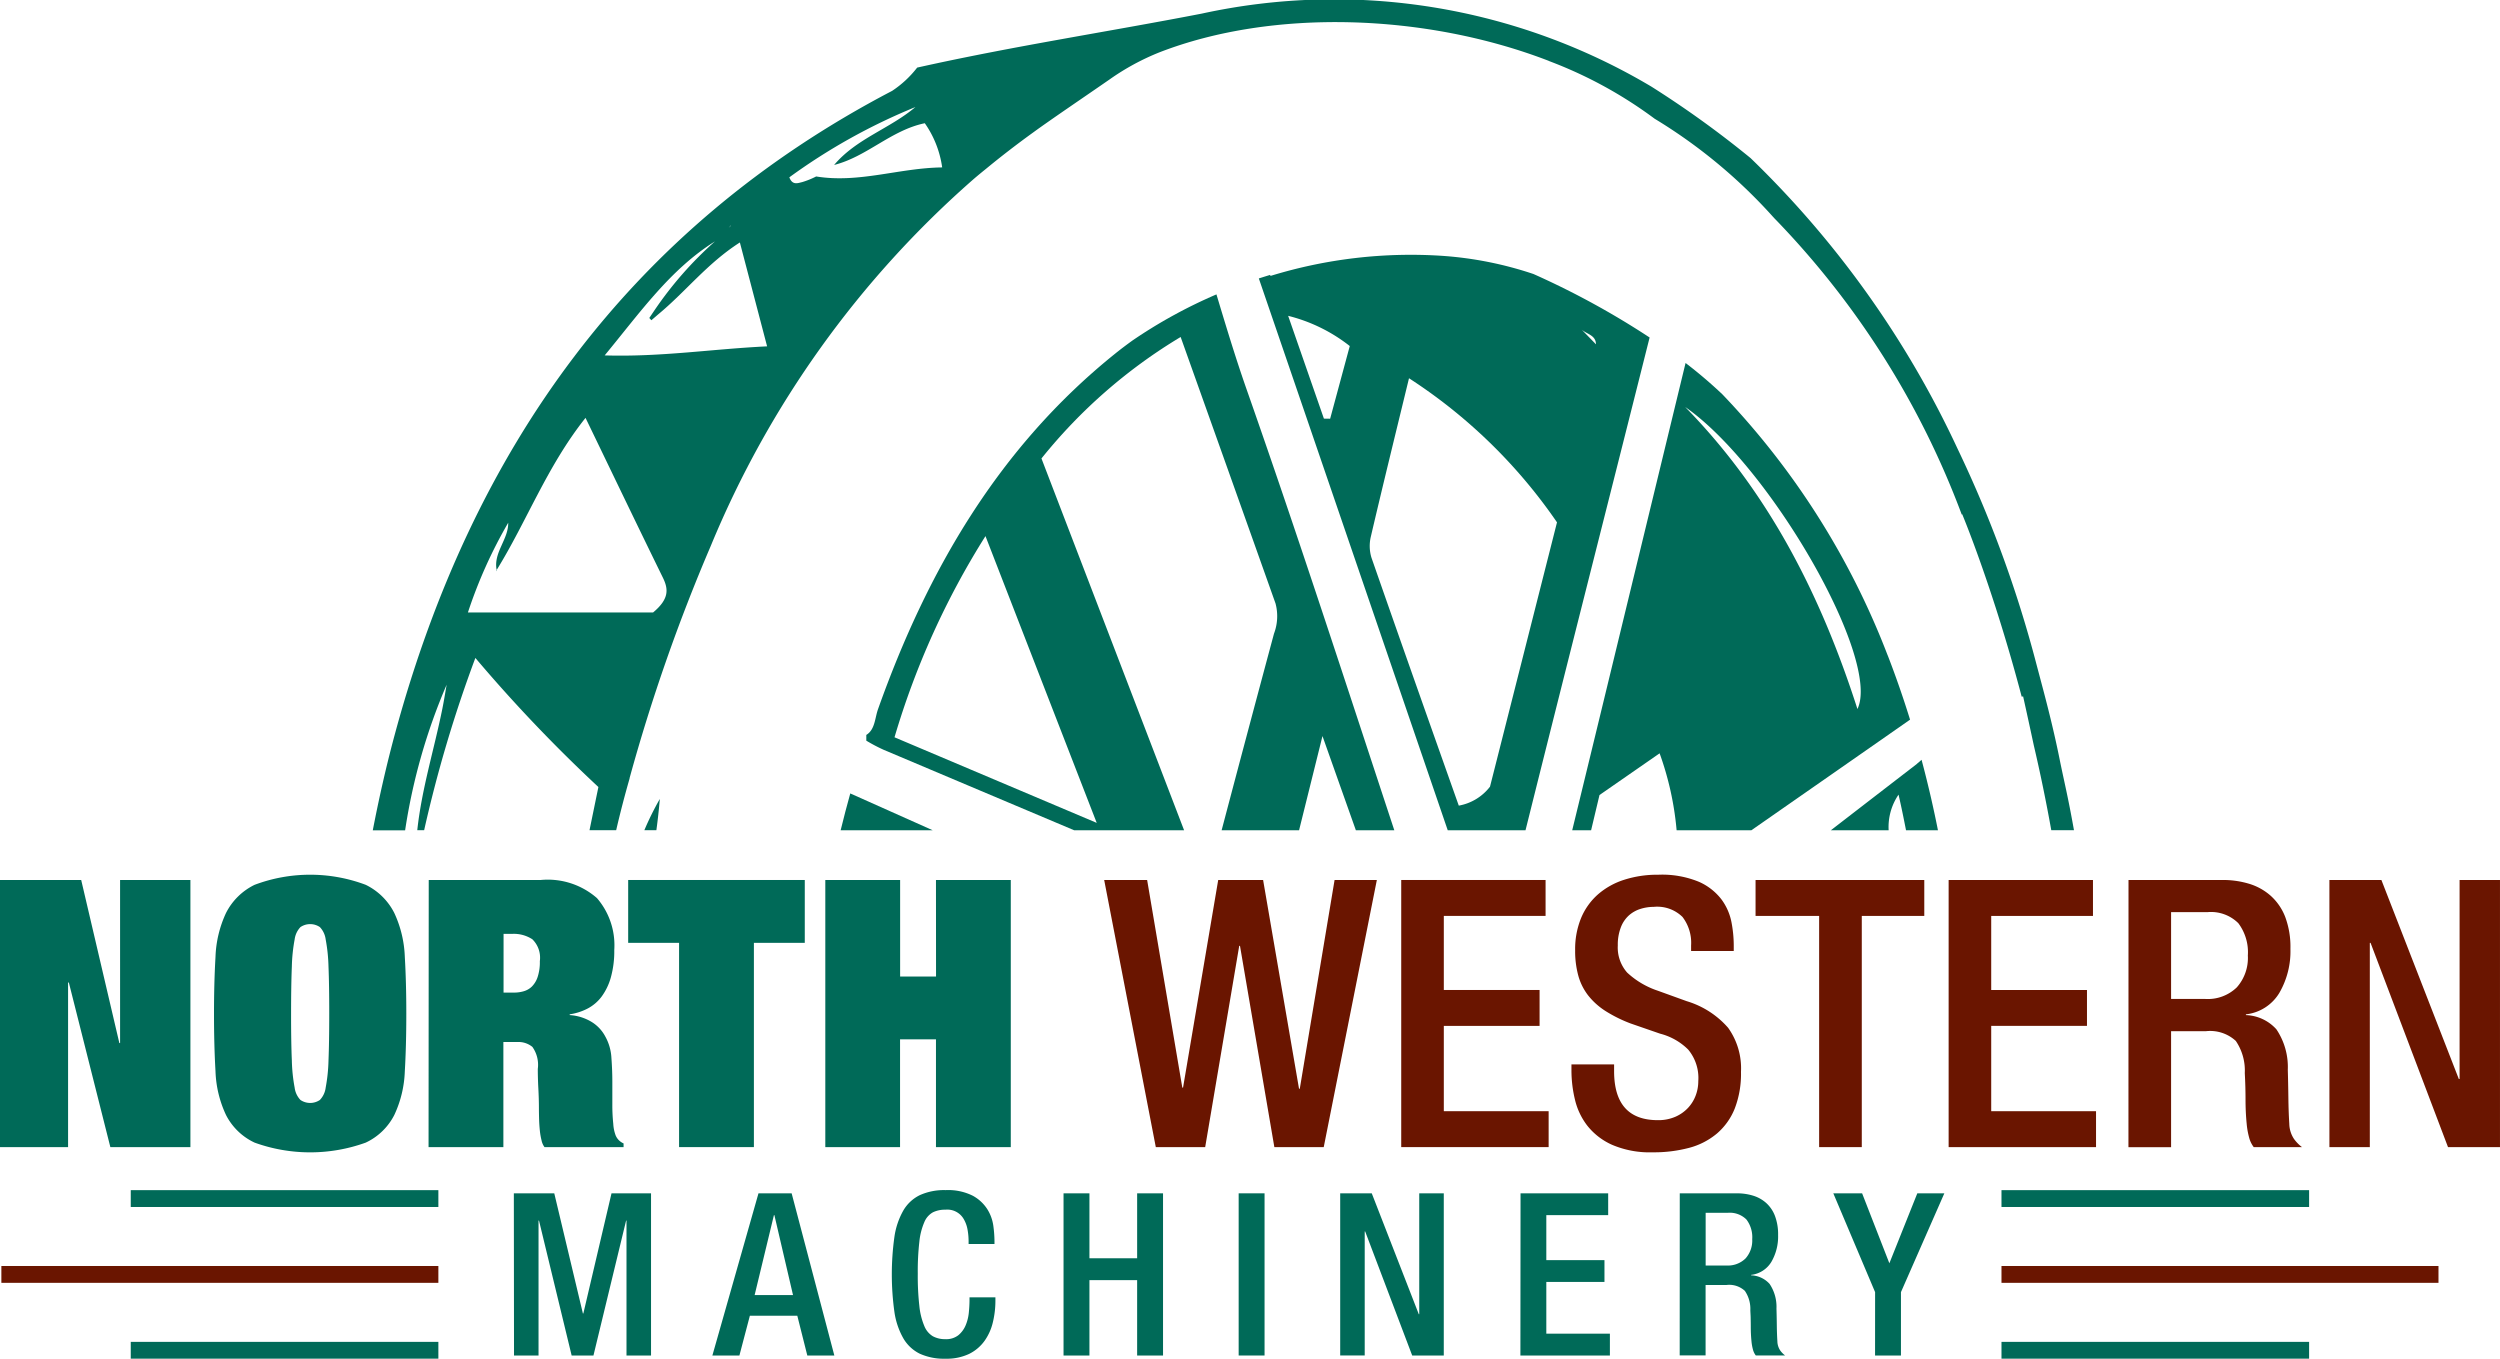
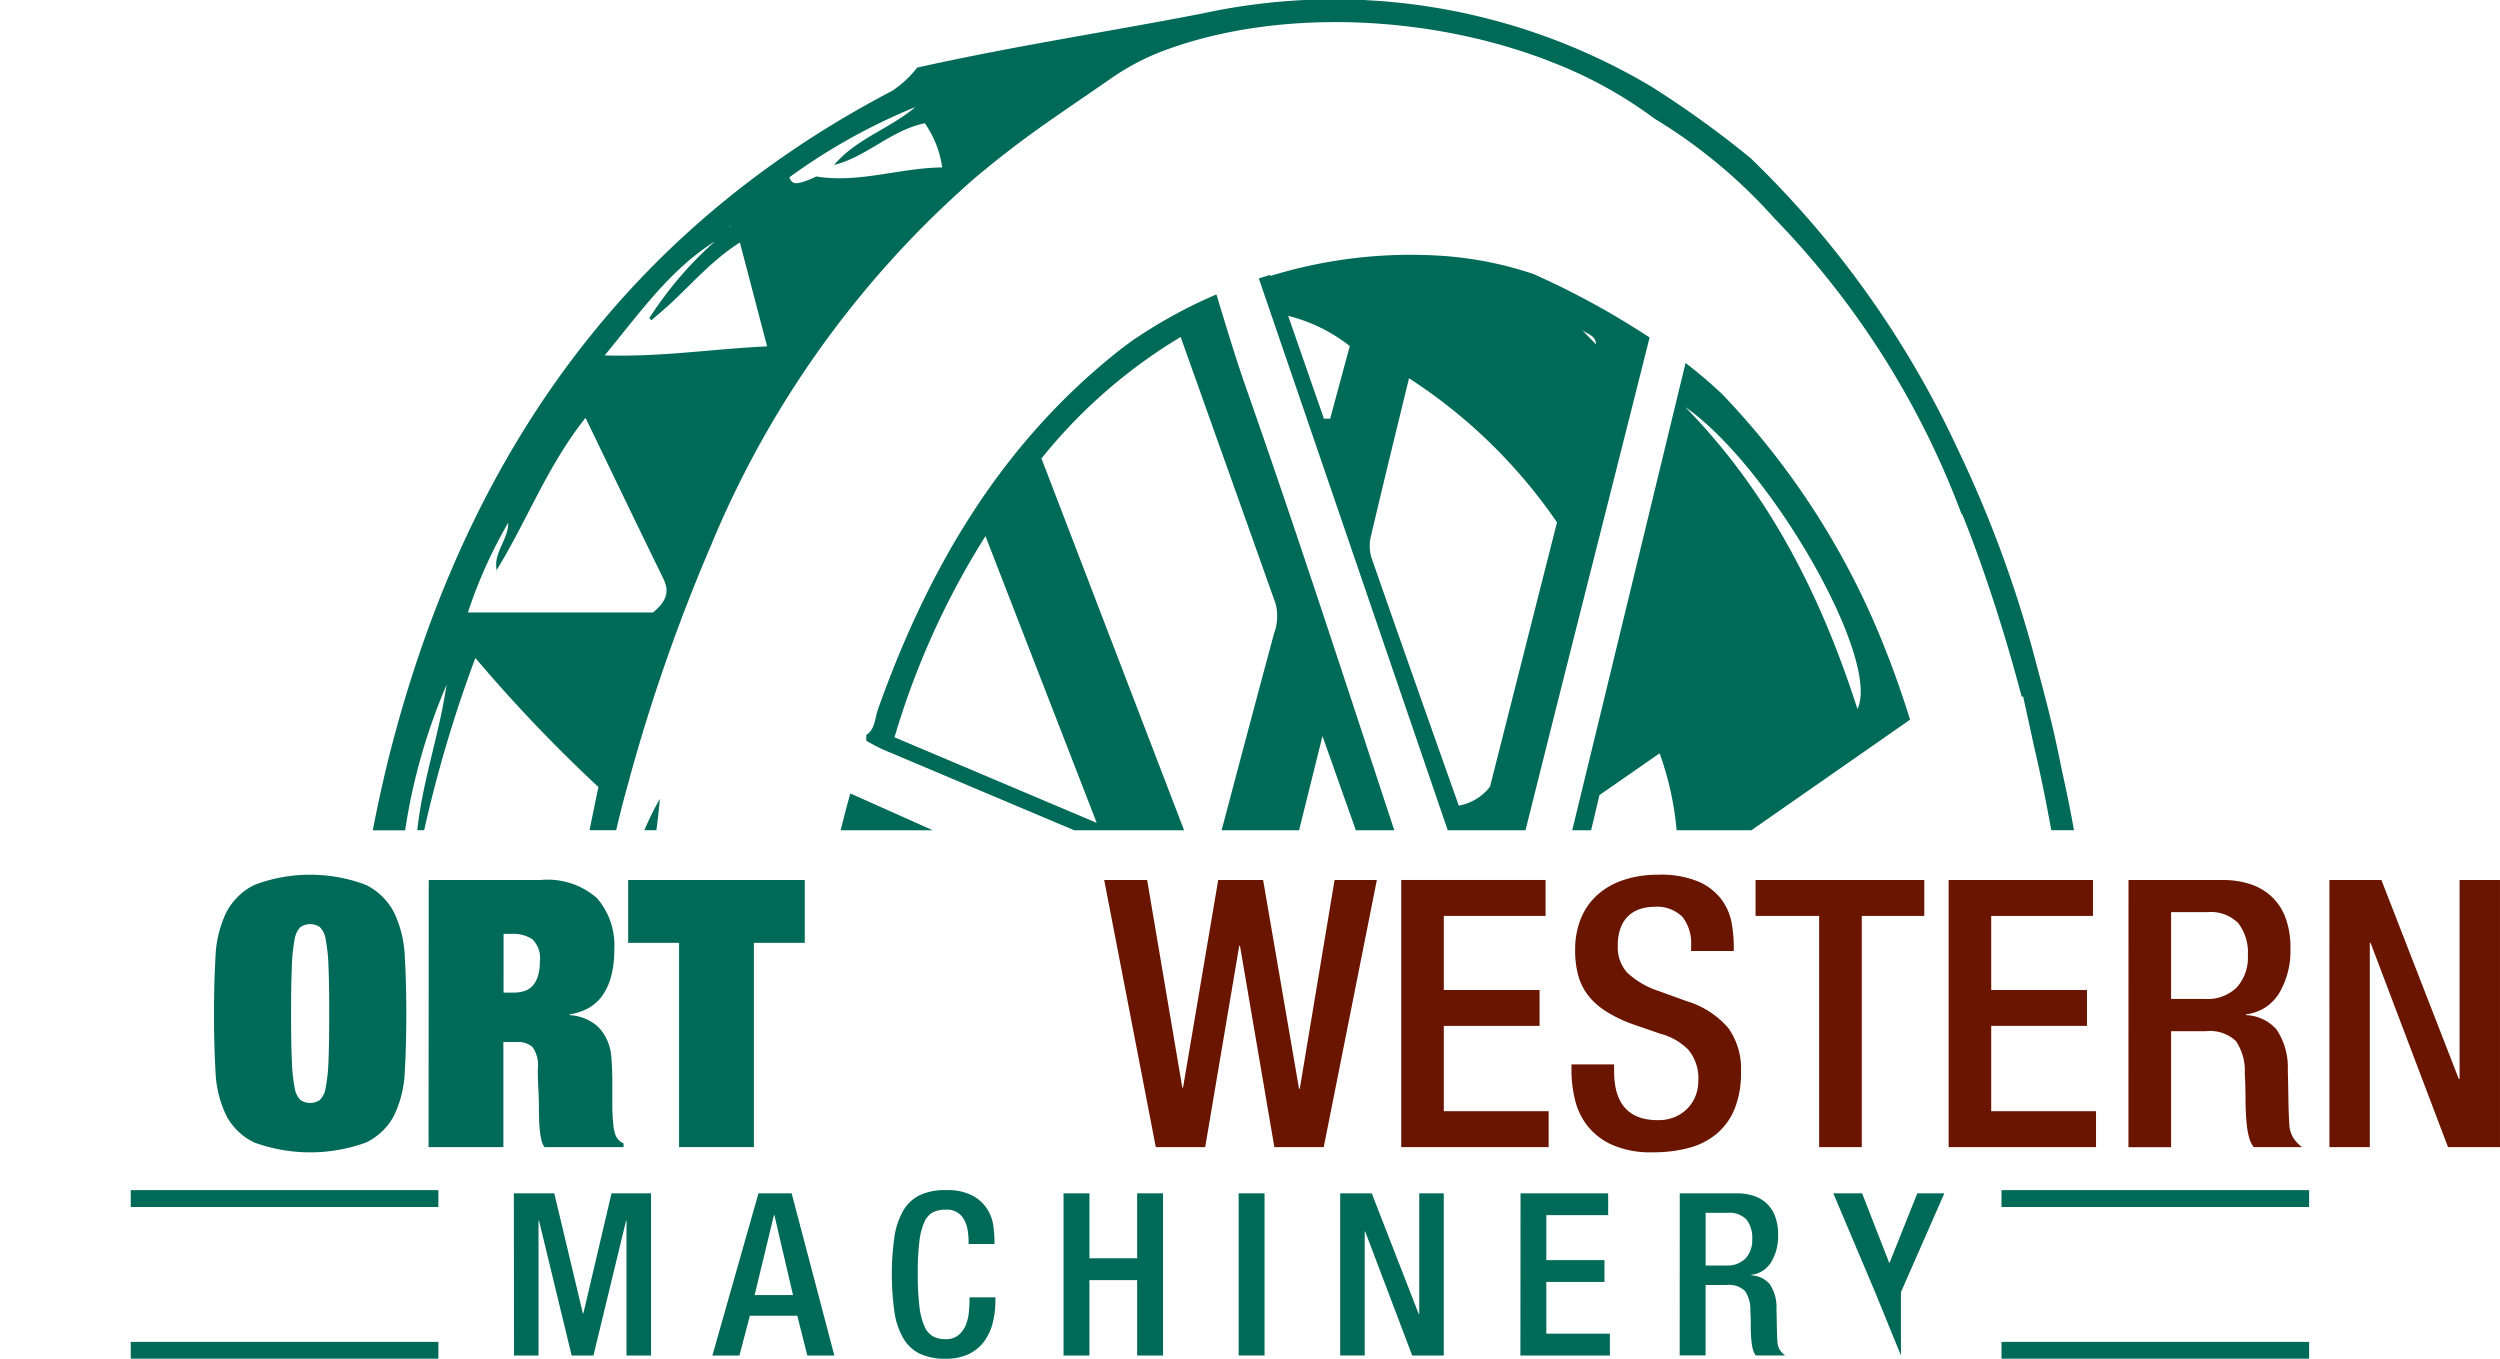
<svg xmlns="http://www.w3.org/2000/svg" width="145.488" height="79.069" viewBox="0 0 145.488 79.069">
  <g id="Group_244" data-name="Group 244" transform="translate(-240.544 -123.588)">
    <g id="Group_240" data-name="Group 240" transform="translate(262.24 123.588)">
      <path id="Path_172" data-name="Path 172" d="M334.851,242.37h.708c.082-.6.15-1.21.2-1.819a16.7,16.7,0,0,0-.9,1.819" transform="translate(-319.057 -194.055)" fill="#006a58" />
      <path id="Path_173" data-name="Path 173" d="M299.422,163.4c-.084.483-.161.968-.258,1.448-.475,2.353-1.2,4.658-1.456,7.052h.4a76.3,76.3,0,0,1,2.98-10.023,87.556,87.556,0,0,0,7.16,7.512c-.177.856-.347,1.69-.517,2.512h1.552q.349-1.51.783-3.018h-.007a104.824,104.824,0,0,1,4.728-13.524h0a57.533,57.533,0,0,1,15.3-21.351h0s.259-.225.724-.6q1.326-1.092,2.748-2.118c1.036-.756,3.181-2.207,4.433-3.076a14.024,14.024,0,0,1,2.932-1.591c6.59-2.547,15.465-2.253,22.612.5v0l.048.023a25.126,25.126,0,0,1,6.133,3.352A30.474,30.474,0,0,1,376.6,136.2c.053.054.1.113.158.167a49.652,49.652,0,0,1,10.829,17.164l.029-.015s.847,2.019,1.926,5.369l.01.029h0c.481,1.5,1.007,3.252,1.525,5.217l.083-.016q.315,1.419.619,2.838c.365,1.562.711,3.22,1.019,4.947h1.321c-.126-.707-.26-1.412-.408-2.115-.139-.664-.289-1.328-.423-1.994-.272-1.357-.6-2.7-.953-4.04l-.395-1.49a69.771,69.771,0,0,0-4.593-12.554A56.849,56.849,0,0,0,375.3,132.789a58.435,58.435,0,0,0-5.759-4.152,36.1,36.1,0,0,0-26.176-4.258c-5.478,1.063-11.008,1.9-16.566,3.143a6.055,6.055,0,0,1-1.459,1.355c-15.329,8.01-24.421,20.861-28.9,37.3-.516,1.893-.949,3.8-1.322,5.732H297a34.46,34.46,0,0,1,2.427-8.5M326.7,129.815c-1.494,1.265-3.44,1.839-4.734,3.373,1.9-.479,3.319-2.024,5.277-2.429a5.9,5.9,0,0,1,1.011,2.572c-2.5.029-4.844.934-7.333.526a4.771,4.771,0,0,1-.822.331c-.233.049-.559.207-.739-.281a34.737,34.737,0,0,1,7.34-4.091m-10.8,6.956c.007-.031.015-.061.023-.091,0,.025,0,.051,0,.077l-.089.086.062-.072m-.87.868a21.415,21.415,0,0,0-3.528,4.026l-.288.427c.04.044.081.088.12.132l.393-.338c1.589-1.31,2.865-2.981,4.758-4.189l1.585,6.046c-3.2.153-6.159.626-9.453.527,2.084-2.525,3.813-5,6.412-6.632M303,154.009c.017.972-.875,1.737-.673,2.751,1.764-2.855,2.944-6.058,5.172-8.854,1.546,3.2,3.009,6.253,4.5,9.295.328.669.378,1.241-.57,2.031H300.654A27.485,27.485,0,0,1,303,154.009" transform="translate(-295.12 -123.588)" fill="#006a58" />
      <path id="Path_174" data-name="Path 174" d="M387.733,166.688a28.787,28.787,0,0,0-4.894,2.689c-.342.248-.679.5-1,.76-6.774,5.444-10.935,12.636-13.8,20.694-.183.515-.171,1.182-.68,1.493,0,.148,0,.185,0,.334a9.361,9.361,0,0,0,1.011.532q5.54,2.342,11.082,4.681h6.4l-8.3-21.636a30.526,30.526,0,0,1,8.1-7.069c1.894,5.316,3.713,10.413,5.523,15.512a2.871,2.871,0,0,1-.091,1.753q-1.538,5.717-3.047,11.441h4.507c.425-1.711.872-3.51,1.362-5.482.712,2.011,1.335,3.769,1.943,5.482h2.237c-2.827-8.57-5.61-17.156-8.6-25.67-.637-1.816-1.194-3.664-1.75-5.513m-6.963,30.756L369,192.462a46.693,46.693,0,0,1,5.294-11.708c2.194,5.656,4.262,10.985,6.475,16.691" transform="translate(-338.64 -149.555)" fill="#006a58" />
      <path id="Path_175" data-name="Path 175" d="M440.8,162.005a21.207,21.207,0,0,0-5.263-1.051,27.74,27.74,0,0,0-10.027,1.166l-.024-.058c-.212.064-.431.132-.656.205q5.5,16.056,10.993,32.112h4.527c2.485-9.955,4.8-19.036,7.222-28.675a47.606,47.606,0,0,0-6.772-3.7m-11.819,8.426-.364-.005-2.081-5.982a9.518,9.518,0,0,1,3.586,1.758l-1.142,4.23m9.3,21.416a2.948,2.948,0,0,1-1.814,1.1c-1.7-4.8-3.4-9.6-5.079-14.422a2.327,2.327,0,0,1-.039-1.23c.7-3,1.44-6,2.221-9.22a30.586,30.586,0,0,1,8.613,8.386l-3.9,15.387M444.45,166.1l-.83-.853c.3.266.824.318.83.853" transform="translate(-373.268 -146.063)" fill="#006a58" />
      <path id="Path_176" data-name="Path 176" d="M489.058,193.742a45.478,45.478,0,0,0-9.619-15.191,26.758,26.758,0,0,0-2.142-1.824q-2.58,10.649-5.164,21.3-.713,2.939-1.433,5.893h1.1l.487-2.049,3.5-2.428a17.766,17.766,0,0,1,.989,4.477h4.351c3.068-2.138,6.076-4.23,9.234-6.437-.374-1.206-.805-2.463-1.3-3.74m-1.762,3.122c-2.149-6.7-5.2-12.649-10.025-17.578,4.97,3.454,11.413,14.711,10.025,17.578" transform="translate(-400.901 -155.603)" fill="#006a58" />
-       <path id="Path_177" data-name="Path 177" d="M513.578,235.056q-2.506,1.93-5.008,3.862h3.361a3.348,3.348,0,0,1,.576-2.072c.16.692.3,1.382.435,2.072H514.8c-.23-1.163-.541-2.558-.953-4.1-.09.082-.18.163-.274.236" transform="translate(-423.717 -190.602)" fill="#006a58" />
      <path id="Path_178" data-name="Path 178" d="M363.607,241.881h5.354l-4.794-2.142c-.192.69-.38,1.406-.56,2.142" transform="translate(-336.381 -193.565)" fill="#006a58" />
      <path id="Path_179" data-name="Path 179" d="M313.182,207.069l.035.033c-.006-.024-.008-.047-.013-.07l-.023.037" transform="translate(-306.002 -173.86)" fill="#006a58" />
    </g>
    <g id="Group_243" data-name="Group 243" transform="translate(240.544 174.494)">
-       <rect id="Rectangle_262" data-name="Rectangle 262" width="25.431" height="0.98" transform="translate(116.477 22.769)" fill="#6a1500" />
-       <rect id="Rectangle_263" data-name="Rectangle 263" width="25.431" height="0.98" transform="translate(0.08 22.769)" fill="#6a1500" />
      <g id="Group_241" data-name="Group 241" transform="translate(64.258 0)">
        <path id="Path_180" data-name="Path 180" d="M402.186,252.409h2.5l2.047,12.083h.043l2.046-12.083h2.613l2.09,12.149h.044l2.025-12.149h2.46l-3.091,15.545h-2.874l-2-11.713h-.044l-1.981,11.713H405.19Z" transform="translate(-402.186 -252.104)" fill="#6a1500" />
        <path id="Path_181" data-name="Path 181" d="M445.671,252.409h8.4v2.09h-5.922v4.311h5.573v2.09h-5.573v4.964h6.1v2.09h-8.578Z" transform="translate(-428.384 -252.104)" fill="#6a1500" />
        <path id="Path_182" data-name="Path 182" d="M473.072,262.68v.392q0,2.853,2.547,2.852a2.476,2.476,0,0,0,1.024-.2,2.236,2.236,0,0,0,.729-.512,2.168,2.168,0,0,0,.446-.718,2.347,2.347,0,0,0,.153-.839,2.583,2.583,0,0,0-.588-1.839,3.572,3.572,0,0,0-1.633-.925l-1.7-.588a8.031,8.031,0,0,1-1.459-.718,4.086,4.086,0,0,1-1.013-.9,3.32,3.32,0,0,1-.588-1.165,5.423,5.423,0,0,1-.185-1.48,4.766,4.766,0,0,1,.348-1.884,3.756,3.756,0,0,1,.98-1.371,4.315,4.315,0,0,1,1.524-.85,6.317,6.317,0,0,1,1.981-.294,5.622,5.622,0,0,1,2.373.413,3.353,3.353,0,0,1,1.317,1.034,3.281,3.281,0,0,1,.577,1.328,7.288,7.288,0,0,1,.13,1.317v.348h-2.482v-.327a2.478,2.478,0,0,0-.5-1.655,2.1,2.1,0,0,0-1.676-.588,2.574,2.574,0,0,0-.773.12,1.828,1.828,0,0,0-.675.381,1.8,1.8,0,0,0-.468.7,2.809,2.809,0,0,0-.174,1.045,2.207,2.207,0,0,0,.544,1.578,4.867,4.867,0,0,0,1.785,1.056L477.3,259a5.167,5.167,0,0,1,2.405,1.546,4.05,4.05,0,0,1,.751,2.569,5.609,5.609,0,0,1-.359,2.122,3.734,3.734,0,0,1-1.034,1.459,4.163,4.163,0,0,1-1.622.838,7.986,7.986,0,0,1-2.123.261,5.56,5.56,0,0,1-2.362-.436,3.808,3.808,0,0,1-1.448-1.121,3.965,3.965,0,0,1-.718-1.524,7.286,7.286,0,0,1-.2-1.665v-.371Z" transform="translate(-443.397 -251.642)" fill="#6a1500" />
        <path id="Path_183" data-name="Path 183" d="M501.238,254.5h-3.7v-2.09h9.819v2.09H503.72v13.455h-2.482Z" transform="translate(-459.631 -252.104)" fill="#6a1500" />
        <path id="Path_184" data-name="Path 184" d="M525.8,252.409h8.4v2.09h-5.922v4.311h5.573v2.09h-5.573v4.964h6.1v2.09H525.8Z" transform="translate(-476.657 -252.104)" fill="#6a1500" />
        <path id="Path_185" data-name="Path 185" d="M552.139,252.409h5.486a5.231,5.231,0,0,1,1.525.218,3.353,3.353,0,0,1,1.263.7,3.2,3.2,0,0,1,.849,1.241,4.991,4.991,0,0,1,.3,1.85,4.829,4.829,0,0,1-.643,2.558,2.608,2.608,0,0,1-1.948,1.252v.044a2.5,2.5,0,0,1,1.774.827,3.928,3.928,0,0,1,.664,2.351q.022.762.033,1.611t.054,1.546a1.646,1.646,0,0,0,.273.871,2.243,2.243,0,0,0,.468.479h-2.809a1.585,1.585,0,0,1-.272-.566,4.571,4.571,0,0,1-.141-.805q-.066-.675-.066-1.394,0-.348-.01-.729t-.033-.816a3.065,3.065,0,0,0-.523-1.872,2.2,2.2,0,0,0-1.741-.566h-2.025v6.749h-2.482Zm4.463,6.923a2.42,2.42,0,0,0,1.84-.675,2.577,2.577,0,0,0,.642-1.851,2.808,2.808,0,0,0-.555-1.883,2.258,2.258,0,0,0-1.8-.642h-2.112v5.051Z" transform="translate(-492.528 -252.104)" fill="#6a1500" />
        <path id="Path_186" data-name="Path 186" d="M581.548,252.409h3.026l4.506,11.583h.044V252.409h2.351v15.545H588.45l-4.507-11.887H583.9v11.887h-2.351Z" transform="translate(-510.246 -252.104)" fill="#6a1500" />
      </g>
      <rect id="Rectangle_264" data-name="Rectangle 264" width="17.902" height="0.98" transform="translate(116.477 27.183)" fill="#006a58" />
      <rect id="Rectangle_265" data-name="Rectangle 265" width="17.902" height="0.98" transform="translate(116.477 18.355)" fill="#006a58" />
      <rect id="Rectangle_266" data-name="Rectangle 266" width="17.902" height="0.98" transform="translate(7.609 18.355)" fill="#006a58" />
      <rect id="Rectangle_267" data-name="Rectangle 267" width="17.902" height="0.98" transform="translate(7.609 27.183)" fill="#006a58" />
      <g id="Group_242" data-name="Group 242" transform="translate(0 0)">
-         <path id="Path_187" data-name="Path 187" d="M247.532,252.409h4.093v15.545h-4.659l-2.416-9.579h-.044v9.579h-3.962V252.409h4.725l2.221,9.492h.043Z" transform="translate(-240.544 -252.104)" fill="#006a58" />
        <path id="Path_188" data-name="Path 188" d="M271.871,259.719q0-1.807.087-3.3a6.569,6.569,0,0,1,.61-2.548,3.653,3.653,0,0,1,1.666-1.643,9.184,9.184,0,0,1,6.466,0,3.655,3.655,0,0,1,1.665,1.643,6.591,6.591,0,0,1,.61,2.548q.087,1.491.087,3.3,0,1.872-.087,3.364a6.5,6.5,0,0,1-.61,2.537,3.558,3.558,0,0,1-1.665,1.611,9.516,9.516,0,0,1-6.466,0,3.557,3.557,0,0,1-1.666-1.611,6.478,6.478,0,0,1-.61-2.537q-.087-1.491-.087-3.364m6.706,0q0-1.7-.043-2.733a9.851,9.851,0,0,0-.164-1.579,1.274,1.274,0,0,0-.337-.718,1.007,1.007,0,0,0-1.132,0,1.273,1.273,0,0,0-.337.718,9.777,9.777,0,0,0-.163,1.579q-.043,1.035-.044,2.733t.044,2.732a9.766,9.766,0,0,0,.163,1.579,1.266,1.266,0,0,0,.337.718,1.006,1.006,0,0,0,1.132,0,1.267,1.267,0,0,0,.337-.718,9.841,9.841,0,0,0,.164-1.579q.043-1.034.043-2.732" transform="translate(-259.417 -251.642)" fill="#006a58" />
        <path id="Path_189" data-name="Path 189" d="M303.307,252.408h6.531a4.345,4.345,0,0,1,3.26,1.056,4.2,4.2,0,0,1,1.007,3.016,5.714,5.714,0,0,1-.2,1.6,3.465,3.465,0,0,1-.533,1.11,2.426,2.426,0,0,1-.817.7,3.33,3.33,0,0,1-1.045.337v.044a2.8,2.8,0,0,1,1.209.359,2.191,2.191,0,0,1,.86.882,2.863,2.863,0,0,1,.359,1.241q.054.719.054,1.415v1.285a10.706,10.706,0,0,0,.055,1.154,2.282,2.282,0,0,0,.141.675.88.88,0,0,0,.458.457v.218h-4.6a1,1,0,0,1-.173-.392,4.059,4.059,0,0,1-.1-.577q-.033-.315-.043-.653t-.011-.621q0-.566-.032-1.154t-.033-1.154a1.8,1.8,0,0,0-.315-1.284,1.278,1.278,0,0,0-.882-.283h-.806v6.118h-4.354Zm4.354,6.554h.632a1.957,1.957,0,0,0,.534-.076,1.127,1.127,0,0,0,.479-.272,1.413,1.413,0,0,0,.337-.555,2.752,2.752,0,0,0,.13-.925,1.5,1.5,0,0,0-.435-1.274,1.969,1.969,0,0,0-1.176-.315h-.5Z" transform="translate(-278.357 -252.104)" fill="#006a58" />
        <path id="Path_190" data-name="Path 190" d="M332.5,252.409h10.277v3.658h-2.961v11.887h-4.354V256.067H332.5Z" transform="translate(-295.943 -252.104)" fill="#006a58" />
-         <path id="Path_191" data-name="Path 191" d="M367.8,252.409h4.354v15.545H367.8v-6.27h-2.09v6.27H361.36V252.409h4.354v5.617h2.09Z" transform="translate(-313.331 -252.104)" fill="#006a58" />
      </g>
      <path id="Path_192" data-name="Path 192" d="M315.767,298.28h2.353l1.666,6.992h.026l1.639-6.992h2.3v9.438h-1.428v-7.852H322.3l-1.9,7.852h-1.269l-1.9-7.852h-.027v7.852h-1.427Z" transform="translate(-285.864 -279.74)" fill="#006a58" />
      <path id="Path_193" data-name="Path 193" d="M347.512,298.28h1.93l2.485,9.438h-1.573l-.582-2.313H347.01l-.608,2.313h-1.573Zm2.01,5.922-1.084-4.653h-.027l-1.123,4.653Z" transform="translate(-303.372 -279.74)" fill="#006a58" />
      <path id="Path_194" data-name="Path 194" d="M377.126,304.053v.2a5.315,5.315,0,0,1-.146,1.242,3.091,3.091,0,0,1-.482,1.084,2.426,2.426,0,0,1-.892.76,3.04,3.04,0,0,1-1.388.284,3.393,3.393,0,0,1-1.494-.291,2.265,2.265,0,0,1-.959-.9,4.353,4.353,0,0,1-.516-1.527,15.874,15.874,0,0,1,0-4.375,4.361,4.361,0,0,1,.516-1.527,2.253,2.253,0,0,1,.965-.9,3.435,3.435,0,0,1,1.5-.291,3.2,3.2,0,0,1,1.573.324,2.315,2.315,0,0,1,.852.787,2.436,2.436,0,0,1,.351.972,6.944,6.944,0,0,1,.066.879v.172h-1.506v-.159a3.865,3.865,0,0,0-.06-.667,1.843,1.843,0,0,0-.211-.6,1.1,1.1,0,0,0-1.077-.569,1.6,1.6,0,0,0-.727.152,1.153,1.153,0,0,0-.5.569,3.844,3.844,0,0,0-.291,1.143,15.314,15.314,0,0,0-.092,1.864,15.646,15.646,0,0,0,.092,1.877,4.051,4.051,0,0,0,.291,1.17,1.221,1.221,0,0,0,.5.594,1.489,1.489,0,0,0,.727.166,1.143,1.143,0,0,0,.753-.231,1.493,1.493,0,0,0,.423-.575,2.546,2.546,0,0,0,.185-.741q.04-.4.04-.727v-.159Z" transform="translate(-319.198 -279.459)" fill="#006a58" />
      <path id="Path_195" data-name="Path 195" d="M396.236,298.28h1.507v3.78h2.776v-3.78h1.507v9.438h-1.507V303.33h-2.776v4.389h-1.507Z" transform="translate(-334.343 -279.74)" fill="#006a58" />
      <rect id="Rectangle_268" data-name="Rectangle 268" width="1.507" height="9.438" transform="translate(72.084 18.54)" fill="#006a58" />
      <path id="Path_196" data-name="Path 196" d="M436.736,298.28h1.837l2.736,7.033h.027V298.28h1.428v9.438h-1.838L438.19,300.5h-.027v7.217h-1.427Z" transform="translate(-358.743 -279.74)" fill="#006a58" />
      <path id="Path_197" data-name="Path 197" d="M463.137,298.28h5.1v1.269h-3.6v2.617h3.384v1.269h-3.384v3.014h3.7v1.269h-5.208Z" transform="translate(-374.649 -279.74)" fill="#006a58" />
      <path id="Path_198" data-name="Path 198" d="M486.446,298.28h3.331a3.169,3.169,0,0,1,.925.132,2.035,2.035,0,0,1,.766.423,1.942,1.942,0,0,1,.516.754,3.032,3.032,0,0,1,.185,1.123,2.936,2.936,0,0,1-.39,1.554,1.587,1.587,0,0,1-1.183.76v.026a1.514,1.514,0,0,1,1.078.5,2.383,2.383,0,0,1,.4,1.428q.014.463.02.978t.033.938a1,1,0,0,0,.165.529,1.348,1.348,0,0,0,.284.291h-1.705a.958.958,0,0,1-.166-.344,2.843,2.843,0,0,1-.086-.489q-.041-.41-.04-.846,0-.212-.006-.443c0-.154-.012-.32-.02-.5a1.863,1.863,0,0,0-.318-1.137,1.336,1.336,0,0,0-1.057-.344h-1.229v4.1h-1.507Zm2.71,4.2a1.467,1.467,0,0,0,1.117-.41,1.561,1.561,0,0,0,.39-1.123,1.7,1.7,0,0,0-.337-1.143,1.37,1.37,0,0,0-1.091-.39h-1.282v3.067Z" transform="translate(-388.692 -279.74)" fill="#006a58" />
-       <path id="Path_199" data-name="Path 199" d="M511.356,304.03l-2.432-5.75H510.6l1.586,4.071,1.626-4.071h1.573l-2.525,5.75v3.688h-1.507Z" transform="translate(-402.234 -279.74)" fill="#006a58" />
+       <path id="Path_199" data-name="Path 199" d="M511.356,304.03l-2.432-5.75H510.6l1.586,4.071,1.626-4.071h1.573l-2.525,5.75v3.688Z" transform="translate(-402.234 -279.74)" fill="#006a58" />
    </g>
  </g>
</svg>